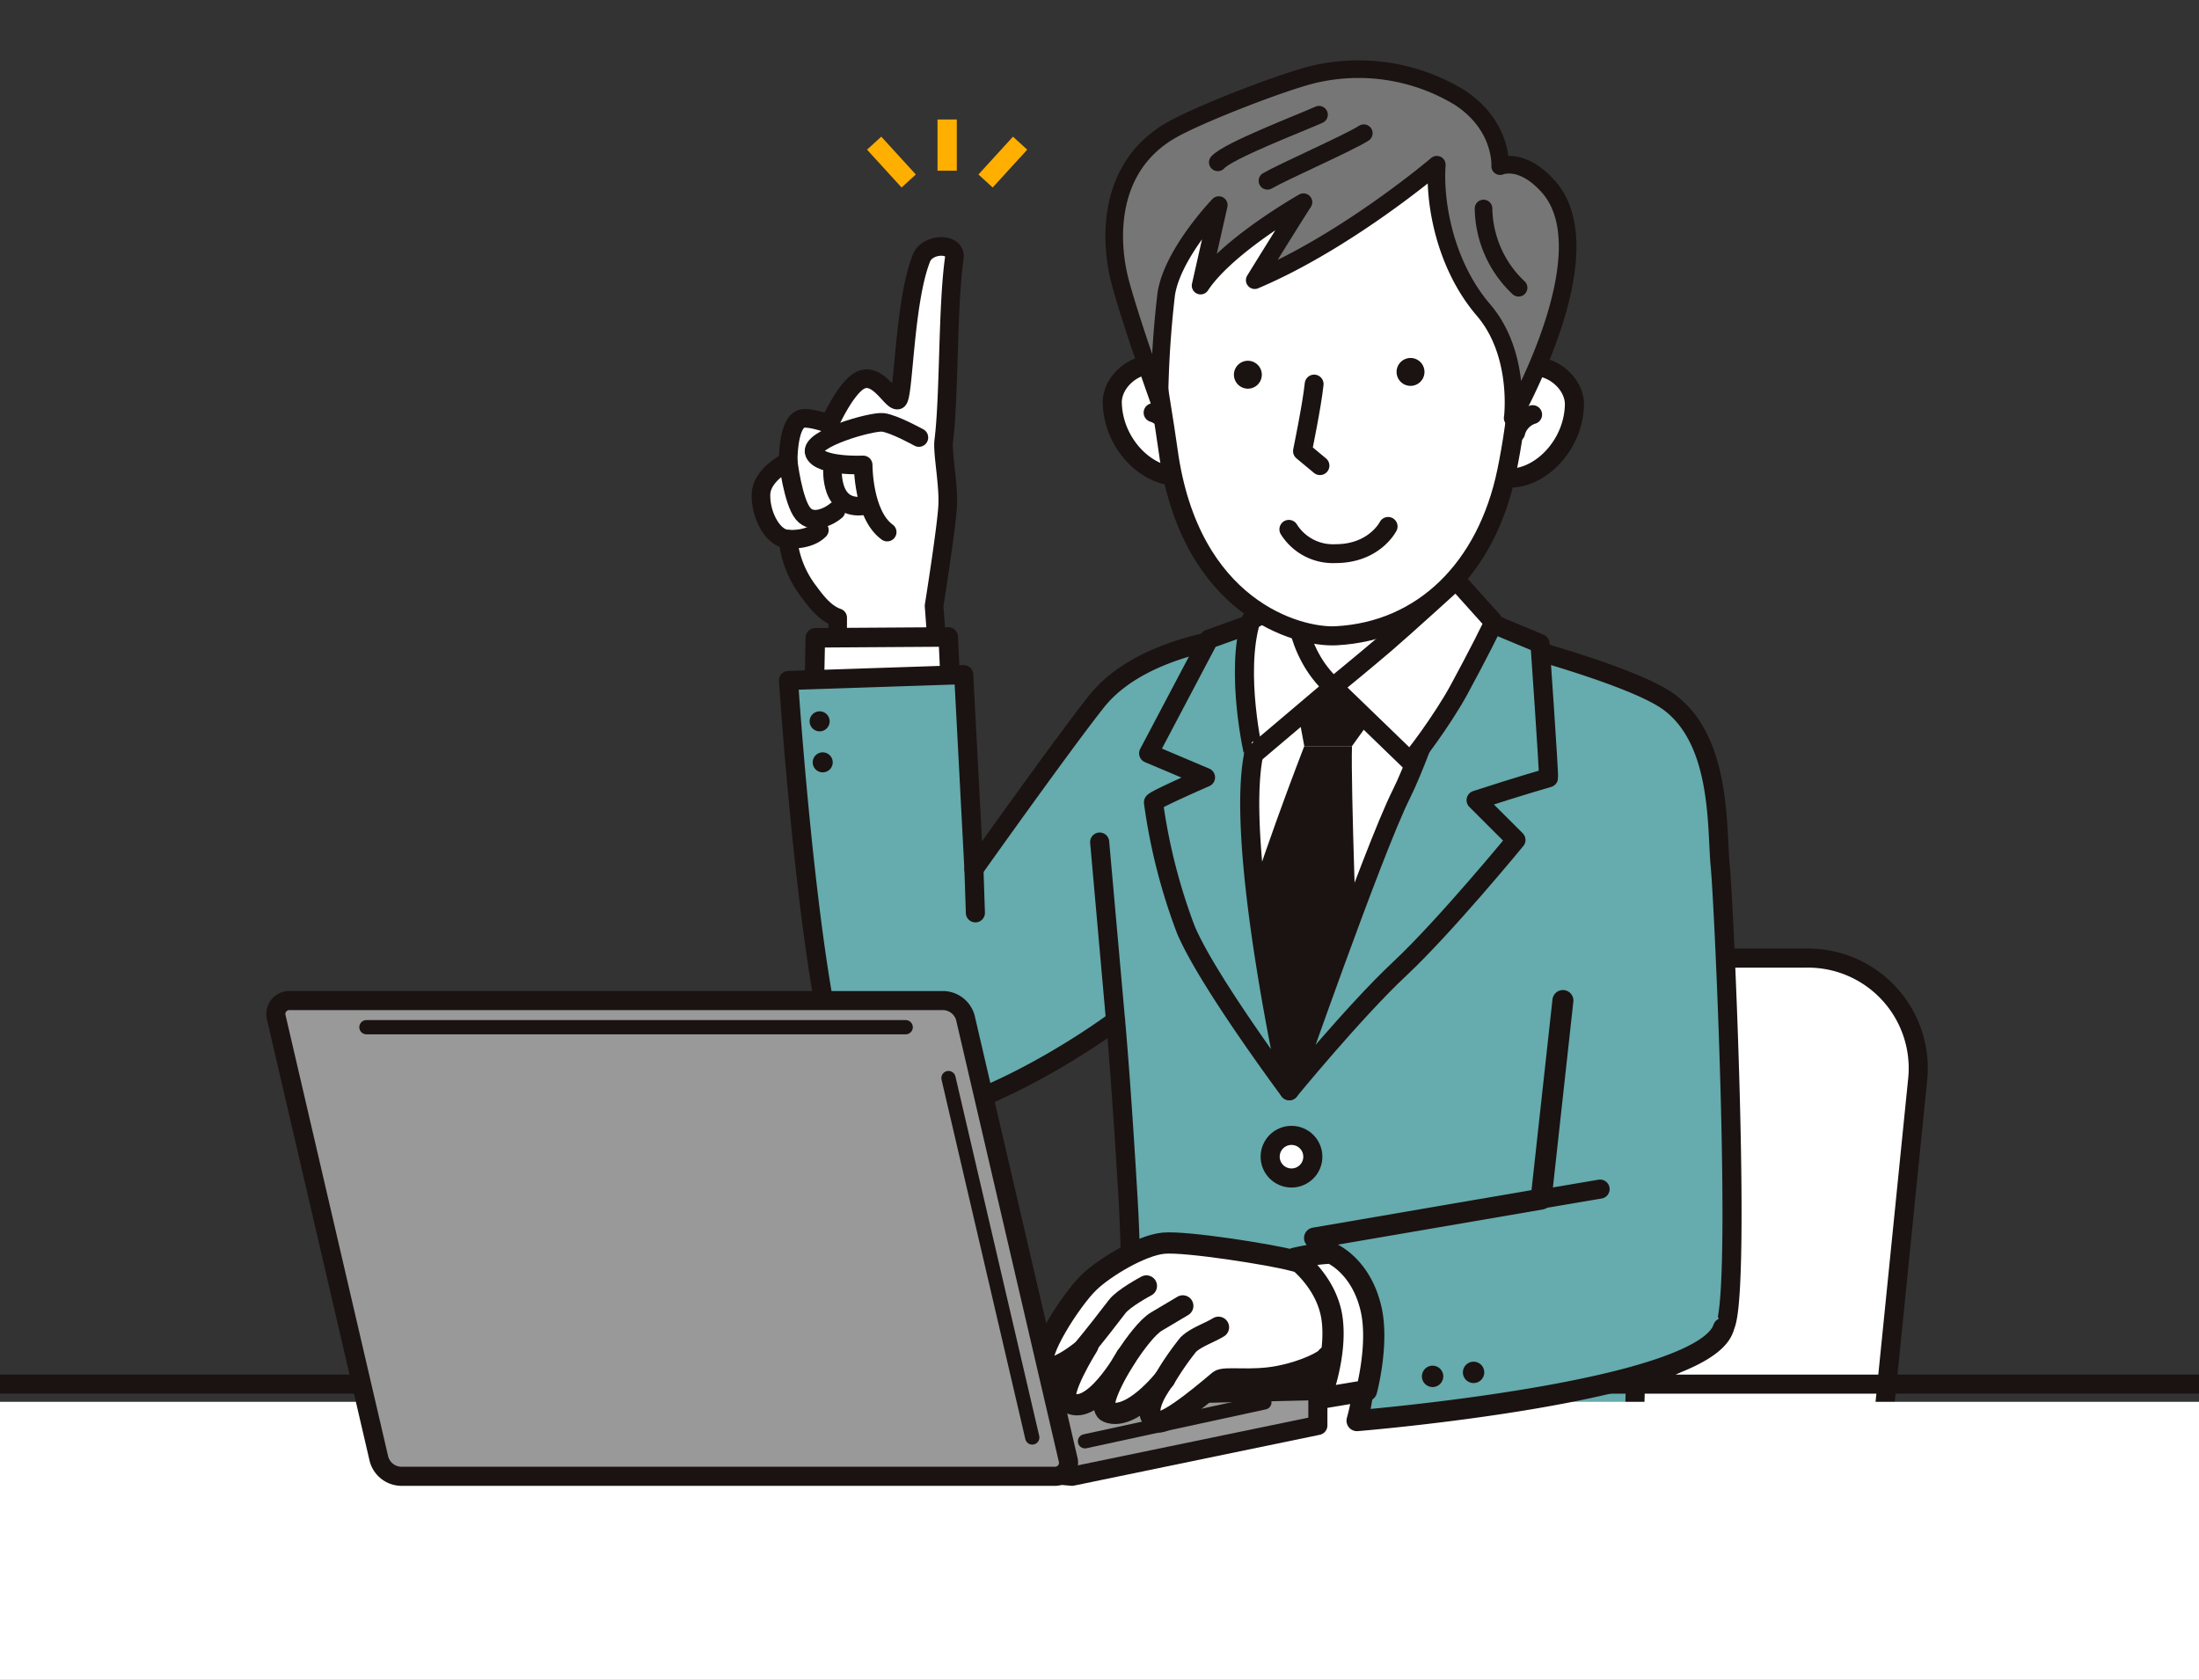
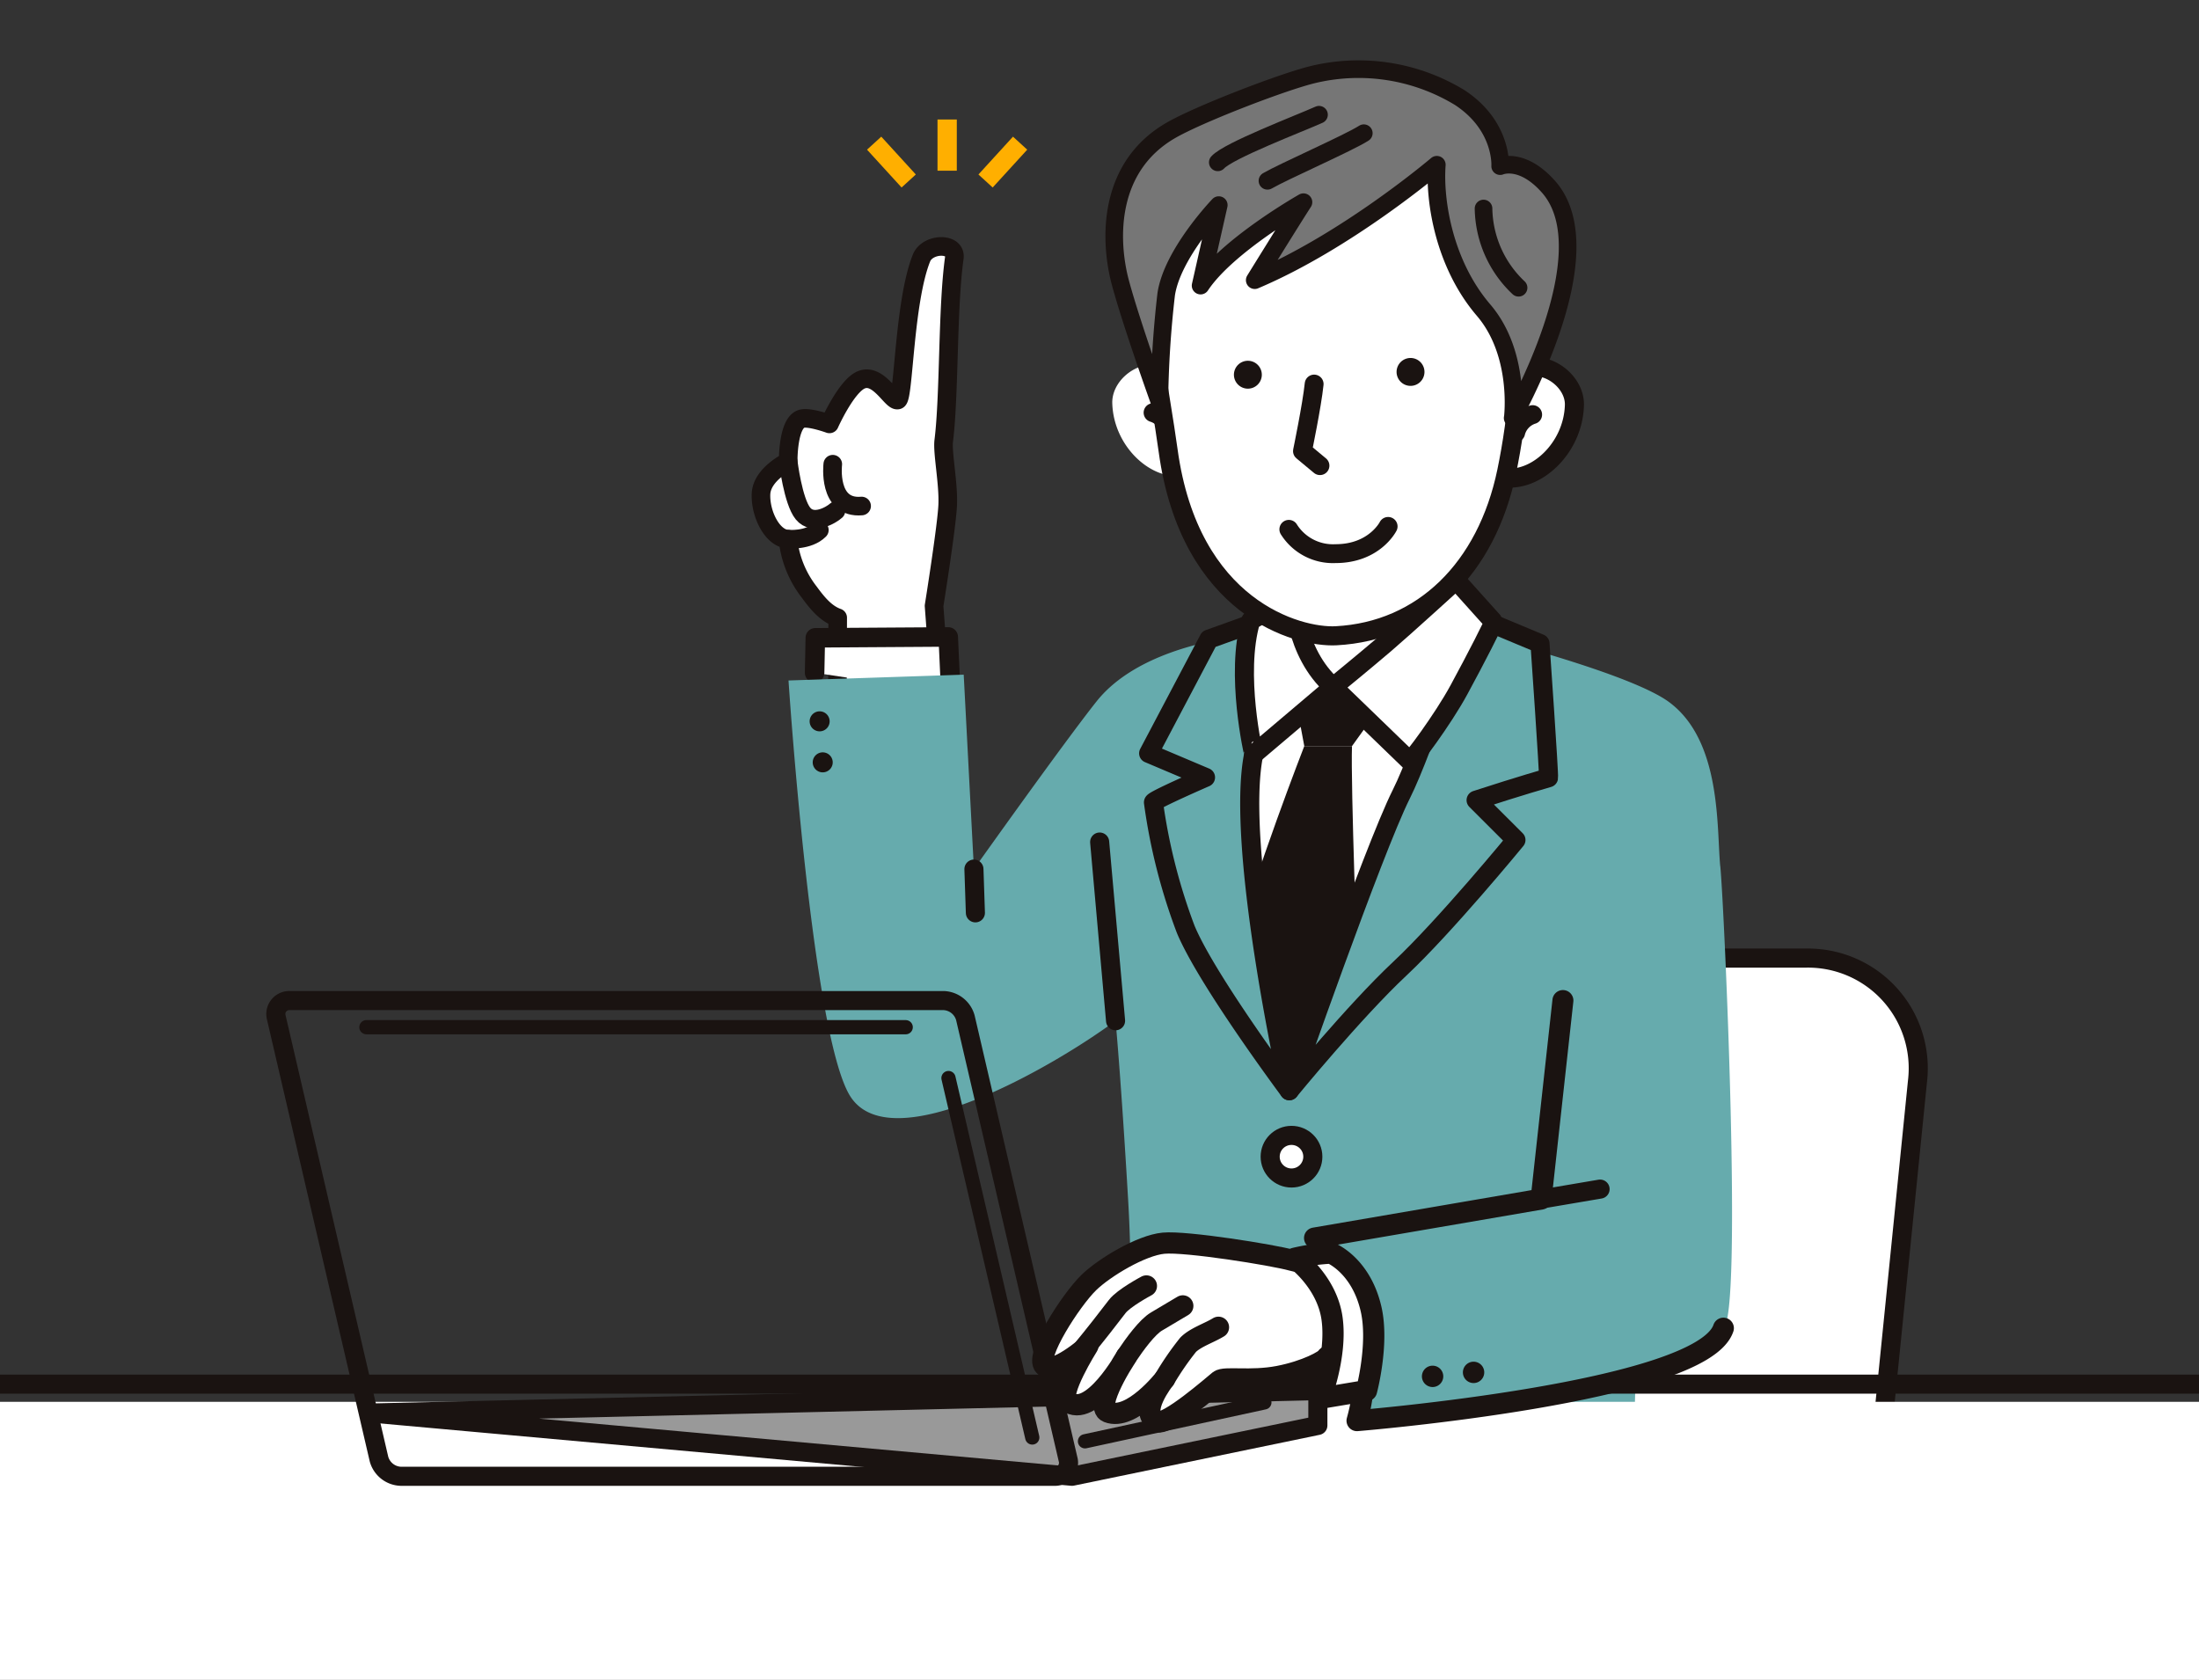
<svg xmlns="http://www.w3.org/2000/svg" width="305" height="233" viewBox="0 0 305 233">
  <rect x="0" y="0" width="305" height="233" fill="#333333" stroke="none" />
  <defs>
    <clipPath id="clip-path">
      <rect id="長方形_187" data-name="長方形 187" width="305" height="233" fill="none" />
    </clipPath>
  </defs>
  <g id="グループ_51" data-name="グループ 51" transform="translate(-69.873)">
    <g id="グループ_53" data-name="グループ 53" transform="translate(69.873)" clip-path="url(#clip-path)">
      <path id="パス_1839" data-name="パス 1839" d="M279.02,66.456c4.415.734,9.678-3.984,9.851-10.039.108-3.792-5.1-7.139-8.367-4.257a19.659,19.659,0,0,0-3.068,3.483" transform="translate(-70.5 -0.221)" fill="#fff" />
      <path id="パス_1840" data-name="パス 1840" d="M279.02,66.456c4.415.734,9.678-3.984,9.851-10.039.108-3.792-5.1-7.139-8.367-4.257a19.659,19.659,0,0,0-3.068,3.483" transform="translate(-70.5 -0.221)" fill="none" stroke="#1a1311" stroke-linecap="round" stroke-linejoin="round" stroke-width="2.647" />
      <path id="パス_1841" data-name="パス 1841" d="M283.088,57.757a3.513,3.513,0,0,0-2.356,2.508" transform="translate(-70.51 -0.25)" fill="#fff" />
      <path id="パス_1842" data-name="パス 1842" d="M283.088,57.757a3.513,3.513,0,0,0-2.356,2.508" transform="translate(-70.51 -0.25)" fill="none" stroke="#1a1311" stroke-linecap="round" stroke-linejoin="round" stroke-width="2.615" />
      <path id="パス_1843" data-name="パス 1843" d="M234.465,66.185c-4.416.734-9.678-3.984-9.852-10.039-.108-3.792,5.1-7.139,8.367-4.257a19.669,19.669,0,0,1,3.069,3.483" transform="translate(-70.34 -0.22)" fill="#fff" />
-       <path id="パス_1844" data-name="パス 1844" d="M234.465,66.185c-4.416.734-9.678-3.984-9.852-10.039-.108-3.792,5.1-7.139,8.367-4.257a19.669,19.669,0,0,1,3.069,3.483" transform="translate(-70.34 -0.22)" fill="none" stroke="#1a1311" stroke-linecap="round" stroke-linejoin="round" stroke-width="2.647" />
+       <path id="パス_1844" data-name="パス 1844" d="M234.465,66.185a19.669,19.669,0,0,1,3.069,3.483" transform="translate(-70.34 -0.22)" fill="none" stroke="#1a1311" stroke-linecap="round" stroke-linejoin="round" stroke-width="2.647" />
      <path id="パス_1845" data-name="パス 1845" d="M230.288,57.486a3.514,3.514,0,0,1,2.356,2.508" transform="translate(-70.358 -0.249)" fill="#fff" />
      <path id="パス_1846" data-name="パス 1846" d="M230.288,57.486a3.514,3.514,0,0,1,2.356,2.508" transform="translate(-70.358 -0.249)" fill="none" stroke="#1a1311" stroke-linecap="round" stroke-linejoin="round" stroke-width="2.615" />
      <path id="パス_1847" data-name="パス 1847" d="M199.746,84.185s1.754-10.954,1.89-13.961-.753-7.279-.547-8.931c.795-6.391.5-18.483,1.468-25.376.3-2.165-3.713-2.069-4.551.013-2.423,6.017-2.46,19.46-3.293,19.7s-2.694-3.806-5.085-2.787c-2.064.88-4.391,6.1-4.391,6.1s-2.71-.986-3.807-.72c-2,.483-1.915,5.938-1.915,5.938s-3.646,1.752-3.77,4.485,1.547,6.188,3.737,6.287a14.324,14.324,0,0,0,2.941,7.328c1.074,1.464,2.283,2.987,3.957,3.57l-.041,13.74,14.673,1.585Z" transform="translate(-70.193 -0.149)" fill="#fff" />
      <path id="パス_1848" data-name="パス 1848" d="M199.746,84.185s1.754-10.954,1.89-13.961-.753-7.279-.547-8.931c.795-6.391.5-18.483,1.468-25.376.3-2.165-3.713-2.069-4.551.013-2.423,6.017-2.46,19.46-3.293,19.7s-2.694-3.806-5.085-2.787c-2.064.88-4.391,6.1-4.391,6.1s-2.71-.986-3.807-.72c-2,.483-1.915,5.938-1.915,5.938s-3.646,1.752-3.77,4.485,1.547,6.188,3.737,6.287a14.324,14.324,0,0,0,2.941,7.328c1.074,1.464,2.283,2.987,3.957,3.57l-.041,13.74,14.673,1.585Z" transform="translate(-70.193 -0.149)" fill="none" stroke="#1a1311" stroke-linecap="round" stroke-linejoin="round" stroke-width="2.581" />
-       <path id="パス_1849" data-name="パス 1849" d="M197.666,60.94s-3.444-1.915-4.992-2.1-10.251,2.274-9.517,4.225,6.78,1.678,6.78,1.678-.032,6.889,3.33,9.315" transform="translate(-70.215 -0.255)" fill="none" stroke="#1a1311" stroke-linecap="round" stroke-linejoin="round" stroke-width="2.581" />
      <path id="パス_1850" data-name="パス 1850" d="M179.526,64.289s.664,5.508,2.049,7.215,3.911.22,4.579-.388" transform="translate(-70.204 -0.279)" fill="#fff" />
      <path id="パス_1851" data-name="パス 1851" d="M179.526,64.289s.664,5.508,2.049,7.215,3.911.22,4.579-.388" transform="translate(-70.204 -0.279)" fill="none" stroke="#1a1311" stroke-linecap="round" stroke-linejoin="round" stroke-width="2.581" />
      <path id="パス_1852" data-name="パス 1852" d="M185.729,64.666s-.752,6.2,4,5.8" transform="translate(-70.223 -0.28)" fill="#fff" />
      <path id="パス_1853" data-name="パス 1853" d="M185.729,64.666s-.752,6.2,4,5.8" transform="translate(-70.223 -0.28)" fill="none" stroke="#1a1311" stroke-linecap="round" stroke-linejoin="round" stroke-width="2.581" />
      <path id="パス_1854" data-name="パス 1854" d="M179.493,75.1s2.853.254,4.355-1.264" transform="translate(-70.204 -0.32)" fill="#fff" />
      <path id="パス_1855" data-name="パス 1855" d="M179.493,75.1s2.853.254,4.355-1.264" transform="translate(-70.204 -0.32)" fill="none" stroke="#1a1311" stroke-linecap="round" stroke-linejoin="round" stroke-width="2.581" />
      <path id="パス_1856" data-name="パス 1856" d="M202.092,96.522l-.357-7.792-18.435.118-.1,4.848" transform="translate(-70.215 -0.384)" fill="#fff" />
      <path id="パス_1857" data-name="パス 1857" d="M202.092,96.522l-.357-7.792-18.435.118-.1,4.848" transform="translate(-70.215 -0.384)" fill="none" stroke="#1a1311" stroke-linecap="round" stroke-linejoin="round" stroke-width="2.708" />
      <path id="パス_1858" data-name="パス 1858" d="M331.006,203.967a19.5,19.5,0,0,1-18.954,17.118H273.18a15.288,15.288,0,0,1-15.5-17.118l5.385-53.379a19.5,19.5,0,0,1,18.953-17.118H320.89a15.288,15.288,0,0,1,15.5,17.118Z" transform="translate(-70.44 -0.578)" fill="#fff" />
      <path id="パス_1859" data-name="パス 1859" d="M331.006,203.967a19.5,19.5,0,0,1-18.954,17.118H273.18a15.288,15.288,0,0,1-15.5-17.118l5.385-53.379a19.5,19.5,0,0,1,18.953-17.118H320.89a15.288,15.288,0,0,1,15.5,17.118Z" transform="translate(-70.44 -0.578)" fill="none" stroke="#1a1311" stroke-linecap="round" stroke-linejoin="round" stroke-width="2.647" />
      <path id="パス_1860" data-name="パス 1860" d="M308.8,120.525c-.512-5.3.218-17.435-7.159-22.809-4.9-3.566-21.3-7.857-21.211-7.922,1.288-.942-21.123-2.988-36.99-1.307-7.364.781-16.484,3.314-21.143,9.179s-17.011,23.26-17.011,23.26L203.87,93.958l-24.3.808s3.21,48.909,8.506,57.576c5.6,9.169,28.409-4.127,36.859-10.383.865,9.694,1.691,24.006,1.691,24.006s.327,5.067.343,8.984c.027,6.871-7.413,41.13-8,42.307s26.133,4.081,38.225,3.738a332.165,332.165,0,0,0,38.759-3.2s1.26-24.954,1.032-25.836a30.646,30.646,0,0,0,12.26-7.356c2.652-1.766.14-58.113-.437-64.075" transform="translate(-70.204 -0.381)" fill="#66abad" />
-       <path id="パス_1861" data-name="パス 1861" d="M308.8,120.525c-.512-5.3.218-17.435-7.159-22.809-4.9-3.566-21.3-7.857-21.211-7.922,1.288-.942-21.123-2.988-36.99-1.307-7.364.781-16.484,3.314-21.143,9.179s-17.011,23.26-17.011,23.26L203.87,93.958l-24.3.808s3.21,48.909,8.506,57.576c5.6,9.169,28.409-4.127,36.859-10.383.865,9.694,1.691,24.006,1.691,24.006s.327,5.067.343,8.984c.027,6.871-7.413,41.13-8,42.307s26.133,4.081,38.225,3.738a332.165,332.165,0,0,0,38.759-3.2s1.26-24.954,1.032-25.836a30.646,30.646,0,0,0,12.26-7.356C311.891,182.834,309.379,126.487,308.8,120.525Z" transform="translate(-70.204 -0.381)" fill="none" stroke="#1a1311" stroke-linecap="round" stroke-linejoin="round" stroke-width="2.647" />
      <path id="パス_1862" data-name="パス 1862" d="M269.534,69.15s-1.025,14.4,2.806,20.289,3.5,5.764,3.5,5.764-15.946,19.692-23.773,18.64c-10.217-1.373-11.788-17.658-11.788-17.658s4.546.8,8.672-7.146,1.2-18.553,1.2-18.553" transform="translate(-70.388 -0.3)" fill="#fff" />
      <path id="パス_1863" data-name="パス 1863" d="M269.534,69.15s-1.025,14.4,2.806,20.289,3.5,5.764,3.5,5.764-15.946,19.692-23.773,18.64c-10.217-1.373-11.788-17.658-11.788-17.658s4.546.8,8.672-7.146,1.2-18.553,1.2-18.553" transform="translate(-70.388 -0.3)" fill="none" stroke="#1a1311" stroke-linecap="round" stroke-linejoin="round" stroke-width="2.647" />
      <path id="パス_1864" data-name="パス 1864" d="M240.406,93.32s39.244,3.58,38.066,3.188S249.2,151.693,249.2,151.693s-15.014-27.838-13.164-34.779,5.649-20.9,4.372-23.594" transform="translate(-70.374 -0.404)" fill="#fff" />
      <path id="パス_1865" data-name="パス 1865" d="M272.4,93.168s-6.975,32.08-13.752,40.027a178.417,178.417,0,0,0-11.2,14.52C238.9,127.7,244.759,92.26,245,92.285" transform="translate(-70.395 -0.4)" fill="none" stroke="#1a1311" stroke-linecap="round" stroke-linejoin="round" stroke-width="2.647" />
      <path id="パス_1866" data-name="パス 1866" d="M249.715,95.292l13.833.8-5.613,7.809H251.32Z" transform="translate(-70.416 -0.413)" fill="#1a1311" />
      <path id="パス_1867" data-name="パス 1867" d="M251.295,103.938s-7.017,18.02-9.623,28.23l7.017,17.419,10.024-13.815s-1-26.629-.8-31.834Z" transform="translate(-70.392 -0.45)" fill="#1a1311" />
      <path id="パス_1868" data-name="パス 1868" d="M285.193,108.247c.09-.406-1.182-18.614-1.182-18.614l-10.039-4.194s-5.963,18.629-9.205,25.1c-3.912,7.813-15.528,41.114-15.528,41.114s9.038-11.036,15.325-16.922,16.111-17.855,16.111-17.855l-5.527-5.52c6.22-2.028,10.046-3.113,10.046-3.113" transform="translate(-70.415 -0.37)" fill="#66abad" />
      <path id="パス_1869" data-name="パス 1869" d="M285.193,108.247c.09-.406-1.182-18.614-1.182-18.614l-10.039-4.194s-5.963,18.629-9.205,25.1c-3.912,7.813-15.528,41.114-15.528,41.114s9.038-11.036,15.325-16.922,16.111-17.855,16.111-17.855l-5.527-5.52C281.368,109.332,285.193,108.247,285.193,108.247Z" transform="translate(-70.415 -0.37)" fill="none" stroke="#1a1311" stroke-linecap="round" stroke-linejoin="round" stroke-width="2.647" />
      <path id="パス_1870" data-name="パス 1870" d="M244.242,104.991c1.683-8.239,4.678-19.888,4.678-19.888L238.029,89.02l-8.355,15.838,7.885,3.336s-7.217,3.141-7.217,3.471a80.311,80.311,0,0,0,4.477,17.618c2.947,7.064,14.36,22.373,14.36,22.373s-7.546-33.894-4.938-46.665" transform="translate(-70.356 -0.369)" fill="#66abad" />
      <path id="パス_1871" data-name="パス 1871" d="M244.242,104.991c1.683-8.239,4.678-19.888,4.678-19.888L238.029,89.02l-8.355,15.838,7.885,3.336s-7.217,3.141-7.217,3.471a80.311,80.311,0,0,0,4.477,17.618c2.947,7.064,14.36,22.373,14.36,22.373S241.634,117.762,244.242,104.991Z" transform="translate(-70.356 -0.369)" fill="none" stroke="#1a1311" stroke-linecap="round" stroke-linejoin="round" stroke-width="2.647" />
      <path id="パス_1872" data-name="パス 1872" d="M243.881,86.429l6.015-3.47s-.134,7.741,5.413,12.68l-11.027,9.343s-2.606-11.145-.4-18.553" transform="translate(-70.396 -0.359)" fill="#fff" />
      <path id="パス_1873" data-name="パス 1873" d="M243.881,86.429l6.015-3.47s-.134,7.741,5.413,12.68l-11.027,9.343S241.676,93.837,243.881,86.429Z" transform="translate(-70.396 -0.359)" fill="none" stroke="#1a1311" stroke-linecap="round" stroke-linejoin="round" stroke-width="2.647" />
      <path id="パス_1874" data-name="パス 1874" d="M255.346,95.63l10.626,10.277c.205.085,4.541-5.687,6.815-9.877,2.366-4.355,4.937-9.391,4.812-9.41l-5.213-5.806s-7.017,6.406-9.823,8.809-7.217,6.007-7.217,6.007" transform="translate(-70.433 -0.35)" fill="#fff" />
      <path id="パス_1875" data-name="パス 1875" d="M255.346,95.63l10.626,10.277c.205.085,4.541-5.687,6.815-9.877,2.366-4.355,4.937-9.391,4.812-9.41l-5.213-5.806s-7.017,6.406-9.823,8.809S255.346,95.63,255.346,95.63Z" transform="translate(-70.433 -0.35)" fill="none" stroke="#1a1311" stroke-linecap="round" stroke-linejoin="round" stroke-width="2.647" />
      <path id="パス_1876" data-name="パス 1876" d="M252.5,161.121a2.959,2.959,0,1,1-2.959-2.955,2.957,2.957,0,0,1,2.959,2.955" transform="translate(-70.407 -0.685)" fill="#fff" />
      <ellipse id="楕円形_4" data-name="楕円形 4" cx="2.959" cy="2.955" rx="2.959" ry="2.955" transform="translate(176.171 157.481)" fill="none" stroke="#1a1311" stroke-linecap="round" stroke-linejoin="round" stroke-width="2.647" />
      <line id="線_147" data-name="線 147" x1="2.206" y1="24.786" transform="translate(152.522 116.793)" fill="#ffaf00" />
      <line id="線_148" data-name="線 148" x1="2.206" y1="24.786" transform="translate(152.522 116.793)" fill="none" stroke="#1a1311" stroke-linecap="round" stroke-linejoin="round" stroke-width="2.647" />
      <rect id="長方形_185" data-name="長方形 185" width="423.257" height="125.862" transform="translate(-66.264 194.432)" fill="#fff" />
      <rect id="長方形_186" data-name="長方形 186" width="423.257" height="125.862" transform="translate(-68.342 191.983)" fill="none" stroke="#1a1311" stroke-linecap="round" stroke-linejoin="round" stroke-width="2.647" />
      <path id="パス_1877" data-name="パス 1877" d="M121.495,196.827l97.221,8.776,34.1-7.052v-4.829Z" transform="translate(-70.029 -0.839)" fill="#999" />
      <path id="パス_1878" data-name="パス 1878" d="M121.495,196.827l97.221,8.776,34.1-7.052v-4.829Z" transform="translate(-70.029 -0.839)" fill="none" stroke="#1a1311" stroke-linecap="round" stroke-linejoin="round" stroke-width="2.647" />
-       <line id="線_149" data-name="線 149" y1="5.395" x2="24.879" transform="translate(150.488 194.516)" fill="#e0e0e0" />
      <line id="線_150" data-name="線 150" y1="5.395" x2="24.879" transform="translate(150.488 194.516)" fill="none" stroke="#1a1311" stroke-linecap="round" stroke-linejoin="round" stroke-width="1.975" />
      <path id="パス_1879" data-name="パス 1879" d="M256.635,176c-.618-.243-4.454.3-7.126-.445s-14.7-2.668-17.816-2.372-8.245,3.384-10.393,5.485c-2.475,2.422-7.472,10.182-6.136,11.516s6.038-2.768,6.038-2.768-4.2,6.692-2.87,7.71c3.365,2.57,8.215-6.227,8.215-6.227s-4.536,6.937-2.573,7.709c3.266,1.285,7.868-4.6,7.868-4.6s-3.81,4.794-1.039,5.93c1.414.58,7.868-5.09,8.611-5.683s4.355.148,8.215-.593,6.576-2.248,6.724-2.693,8.138-.408,7.693-.408,4.389-8.71-5.41-12.565" transform="translate(-70.311 -0.75)" fill="#fff" />
      <path id="パス_1880" data-name="パス 1880" d="M256.635,176c-.618-.243-4.454.3-7.126-.445s-14.7-2.668-17.816-2.372-8.245,3.384-10.393,5.485c-2.475,2.422-7.472,10.182-6.136,11.516s6.038-2.768,6.038-2.768-4.2,6.692-2.87,7.71c3.365,2.57,8.215-6.227,8.215-6.227s-4.536,6.937-2.573,7.709c3.266,1.285,7.868-4.6,7.868-4.6s-3.81,4.794-1.039,5.93c1.414.58,7.868-5.09,8.611-5.683s4.355.148,8.215-.593,6.576-2.248,6.724-2.693,8.138-.408,7.693-.408S266.433,179.856,256.635,176Z" transform="translate(-70.311 -0.75)" fill="none" stroke="#1a1311" stroke-linecap="round" stroke-linejoin="round" stroke-width="2.944" />
      <path id="パス_1881" data-name="パス 1881" d="M231.892,192.064a39.952,39.952,0,0,1,3.266-4.744c1.04-1.038,2.92-1.631,4.206-2.422" transform="translate(-70.362 -0.801)" fill="#fff" />
      <path id="パス_1882" data-name="パス 1882" d="M231.892,192.064a39.952,39.952,0,0,1,3.266-4.744c1.04-1.038,2.92-1.631,4.206-2.422" transform="translate(-70.362 -0.801)" fill="none" stroke="#1a1311" stroke-linecap="round" stroke-linejoin="round" stroke-width="2.944" />
      <path id="パス_1883" data-name="パス 1883" d="M226.581,188.937c1.187-1.779,2.9-4.1,4.157-4.844,1.682-.988,3.662-2.175,3.662-2.175" transform="translate(-70.346 -0.788)" fill="#fff" />
      <path id="パス_1884" data-name="パス 1884" d="M226.581,188.937c1.187-1.779,2.9-4.1,4.157-4.844,1.682-.988,3.662-2.175,3.662-2.175" transform="translate(-70.346 -0.788)" fill="none" stroke="#1a1311" stroke-linecap="round" stroke-linejoin="round" stroke-width="2.944" />
      <path id="パス_1885" data-name="パス 1885" d="M220.426,188.135c1.484-1.779,3.958-4.942,4.849-6.128s4.059-2.867,4.059-2.867" transform="translate(-70.328 -0.776)" fill="#fff" />
      <path id="パス_1886" data-name="パス 1886" d="M220.426,188.135c1.484-1.779,3.958-4.942,4.849-6.128s4.059-2.867,4.059-2.867" transform="translate(-70.328 -0.776)" fill="none" stroke="#1a1311" stroke-linecap="round" stroke-linejoin="round" stroke-width="2.944" />
      <path id="パス_1887" data-name="パス 1887" d="M287.2,139.382l-3.028,27.542-31.425,5.395s4.878,6.029,6.219,11.769a27.589,27.589,0,0,1-.327,13.567s47.84-3.9,50.82-12.831" transform="translate(-70.425 -0.604)" fill="#66abad" />
      <path id="パス_1888" data-name="パス 1888" d="M287.2,139.382l-3.028,27.542-31.425,5.395s4.878,6.029,6.219,11.769a27.589,27.589,0,0,1-.327,13.567s47.84-3.9,50.82-12.831" transform="translate(-70.425 -0.604)" fill="none" stroke="#1a1311" stroke-linecap="round" stroke-linejoin="round" stroke-width="2.909" />
      <path id="パス_1889" data-name="パス 1889" d="M270.644,191.583a1.481,1.481,0,1,1-1.617-1.329,1.479,1.479,0,0,1,1.617,1.329" transform="translate(-70.47 -0.824)" fill="#1a1311" />
      <path id="パス_1890" data-name="パス 1890" d="M276.346,191.029a1.481,1.481,0,1,1-1.617-1.329,1.479,1.479,0,0,1,1.617,1.329" transform="translate(-70.488 -0.822)" fill="#1a1311" />
      <line id="線_151" data-name="線 151" y1="1.389" x2="8.183" transform="translate(213.747 164.931)" fill="#ffaf00" />
      <line id="線_152" data-name="線 152" y1="1.389" x2="8.183" transform="translate(213.747 164.931)" fill="none" stroke="#1a1311" stroke-linecap="round" stroke-linejoin="round" stroke-width="2.647" />
      <path id="パス_1891" data-name="パス 1891" d="M255.027,174.565a27.461,27.461,0,0,0-5.017.716s4.444,3.2,5.16,8.35-1.613,11.071-1.613,11.071l6.4-1.069s1.727-6.458.634-11.272c-1.391-6.129-5.568-7.8-5.568-7.8" transform="translate(-70.417 -0.756)" fill="#fff" />
      <path id="パス_1892" data-name="パス 1892" d="M255.027,174.565a27.461,27.461,0,0,0-5.017.716s4.444,3.2,5.16,8.35-1.613,11.071-1.613,11.071l6.4-1.069s1.727-6.458.634-11.272C259.2,176.231,255.027,174.565,255.027,174.565Z" transform="translate(-70.417 -0.756)" fill="none" stroke="#1a1311" stroke-linecap="round" stroke-linejoin="round" stroke-width="2.944" />
-       <path id="パス_1893" data-name="パス 1893" d="M218.119,202.974a1.869,1.869,0,0,1-1.9,2.394H125.571a3.255,3.255,0,0,1-3.018-2.394L108.322,141.78a1.869,1.869,0,0,1,1.9-2.394H200.87a3.255,3.255,0,0,1,3.018,2.394Z" transform="translate(-69.989 -0.604)" fill="#999" />
      <path id="パス_1894" data-name="パス 1894" d="M218.119,202.974a1.869,1.869,0,0,1-1.9,2.394H125.571a3.255,3.255,0,0,1-3.018-2.394L108.322,141.78a1.869,1.869,0,0,1,1.9-2.394H200.87a3.255,3.255,0,0,1,3.018,2.394Z" transform="translate(-69.989 -0.604)" fill="none" stroke="#1a1311" stroke-linecap="round" stroke-linejoin="round" stroke-width="2.647" />
      <line id="線_153" data-name="線 153" x2="74.798" transform="translate(50.822 142.476)" fill="#e0e0e0" />
      <line id="線_154" data-name="線 154" x2="74.798" transform="translate(50.822 142.476)" fill="none" stroke="#1a1311" stroke-linecap="round" stroke-linejoin="round" stroke-width="1.975" />
      <line id="線_155" data-name="線 155" x2="11.621" y2="49.854" transform="translate(131.554 149.529)" fill="#e0e0e0" />
      <line id="線_156" data-name="線 156" x2="11.621" y2="49.854" transform="translate(131.554 149.529)" fill="none" stroke="#1a1311" stroke-linecap="round" stroke-linejoin="round" stroke-width="1.975" />
      <path id="パス_1896" data-name="パス 1896" d="M229.935,38.406c-.881,6.007,1.3,15.848,2.44,24.175,3,21.883,18.007,25.962,23.29,25.686,12-.626,20.886-9.335,23.676-22.81,1.452-7.008,3.01-18.832.278-26.591S267.412,11.41,248.927,22.946c-10.839,6.765-17.4,4.608-18.991,15.461" transform="translate(-70.356 -0.084)" fill="#fff" />
      <path id="パス_1897" data-name="パス 1897" d="M229.935,38.406c-.881,6.007,1.3,15.848,2.44,24.175,3,21.883,18.007,25.962,23.29,25.686,12-.626,20.886-9.335,23.676-22.81,1.452-7.008,3.01-18.832.278-26.591S267.412,11.41,248.927,22.946C238.088,29.71,231.528,27.554,229.935,38.406Z" transform="translate(-70.356 -0.084)" fill="none" stroke="#1a1311" stroke-linecap="round" stroke-linejoin="round" stroke-width="2.647" />
      <path id="パス_1898" data-name="パス 1898" d="M262.947,73.332s-1.89,3.776-7.291,3.776a7.227,7.227,0,0,1-6.48-3.371" transform="translate(-70.415 -0.318)" fill="#fff" />
      <path id="パス_1899" data-name="パス 1899" d="M262.947,73.332s-1.89,3.776-7.291,3.776a7.227,7.227,0,0,1-6.48-3.371" transform="translate(-70.415 -0.318)" fill="none" stroke="#1a1311" stroke-linecap="round" stroke-linejoin="round" stroke-width="2.615" />
      <path id="パス_1900" data-name="パス 1900" d="M253.5,64.819,251.071,62.8s1.317-6.352,1.62-9.3" transform="translate(-70.42 -0.232)" fill="#fff" />
      <path id="パス_1901" data-name="パス 1901" d="M253.5,64.819,251.071,62.8s1.317-6.352,1.62-9.3" transform="translate(-70.42 -0.232)" fill="none" stroke="#1a1311" stroke-linecap="round" stroke-linejoin="round" stroke-width="2.615" />
      <path id="パス_1902" data-name="パス 1902" d="M267.911,51.126a1.934,1.934,0,1,1-2.489-1.134,1.932,1.932,0,0,1,2.489,1.134" transform="translate(-70.46 -0.216)" fill="#1a1311" />
      <path id="パス_1903" data-name="パス 1903" d="M245.282,51.515a1.934,1.934,0,1,1-2.489-1.134,1.932,1.932,0,0,1,2.489,1.134" transform="translate(-70.391 -0.218)" fill="#1a1311" />
      <path id="パス_1904" data-name="パス 1904" d="M232.087,40.9a141,141,0,0,0-.941,14.827s-3.833-10.644-5.4-16.449-1.89-16.046,7.021-21.17c3.838-2.207,15.007-6.528,19.432-7.663a27,27,0,0,1,20.608,3.131c5.985,3.927,5.606,9.51,5.606,9.51s2.989-1.312,6.681,2.833c8.3,9.313-5.392,32.6-4.936,32.1,0,0,1.148-8.9-4.051-14.968-5.47-6.385-6.853-15.134-6.48-20.158,0,0-12.421,10.585-25.256,16.009,0,0,5.136-8.31,6.76-10.818,0,0-10.571,5.982-14.269,11.572l2.522-11.166S232.9,35.235,232.087,40.9" transform="translate(-70.341 -0.042)" fill="#767676" />
      <path id="パス_1905" data-name="パス 1905" d="M232.087,40.9a141,141,0,0,0-.941,14.827s-3.833-10.644-5.4-16.449-1.89-16.046,7.021-21.17c3.838-2.207,15.007-6.528,19.432-7.663a27,27,0,0,1,20.608,3.131c5.985,3.927,5.606,9.51,5.606,9.51s2.989-1.312,6.681,2.833c8.3,9.313-5.392,32.6-4.936,32.1,0,0,1.148-8.9-4.051-14.968-5.47-6.385-6.853-15.134-6.48-20.158,0,0-12.421,10.585-25.256,16.009,0,0,5.136-8.31,6.76-10.818,0,0-10.571,5.982-14.269,11.572l2.522-11.166S232.9,35.235,232.087,40.9Z" transform="translate(-70.341 -0.042)" fill="none" stroke="#1a1311" stroke-linecap="round" stroke-linejoin="round" stroke-width="2.443" />
      <path id="パス_1906" data-name="パス 1906" d="M276.261,29.048a15.413,15.413,0,0,0,4.86,10.989" transform="translate(-70.496 -0.126)" fill="none" stroke="#1a1311" stroke-linecap="round" stroke-linejoin="round" stroke-width="2.443" />
      <path id="パス_1907" data-name="パス 1907" d="M253.331,15.98c-2.7,1.214-12.556,4.967-14.041,6.607" transform="translate(-70.385 -0.069)" fill="none" stroke="#1a1311" stroke-linecap="round" stroke-linejoin="round" stroke-width="2.443" />
      <path id="パス_1908" data-name="パス 1908" d="M246.2,25.16c2.2-1.284,11.309-5.277,13.366-6.607" transform="translate(-70.406 -0.08)" fill="none" stroke="#1a1311" stroke-linecap="round" stroke-linejoin="round" stroke-width="2.443" />
      <line id="線_157" data-name="線 157" x2="0.202" y2="6.068" transform="translate(135.084 120.545)" fill="#d4d5d5" />
      <line id="線_158" data-name="線 158" x2="0.202" y2="6.068" transform="translate(135.084 120.545)" fill="none" stroke="#1a1311" stroke-linecap="round" stroke-linejoin="round" stroke-width="2.647" />
      <path id="パス_1909" data-name="パス 1909" d="M185.238,100.833a1.387,1.387,0,1,1-.987-1.694,1.388,1.388,0,0,1,.987,1.694" transform="translate(-70.213 -0.429)" fill="#1a1311" />
      <path id="パス_1910" data-name="パス 1910" d="M185.666,106.548a1.387,1.387,0,1,1-.987-1.694,1.388,1.388,0,0,1,.987,1.694" transform="translate(-70.214 -0.454)" fill="#1a1311" />
      <line id="線_159" data-name="線 159" y2="7.102" transform="translate(131.37 16.575)" fill="none" stroke="#ffaf00" stroke-width="2.675" />
      <line id="線_160" data-name="線 160" x2="4.792" y2="5.247" transform="translate(121.244 19.857)" fill="none" stroke="#ffaf00" stroke-width="2.675" />
      <line id="線_161" data-name="線 161" x1="4.792" y2="5.247" transform="translate(136.696 19.857)" fill="none" stroke="#ffaf00" stroke-width="2.675" />
    </g>
  </g>
</svg>